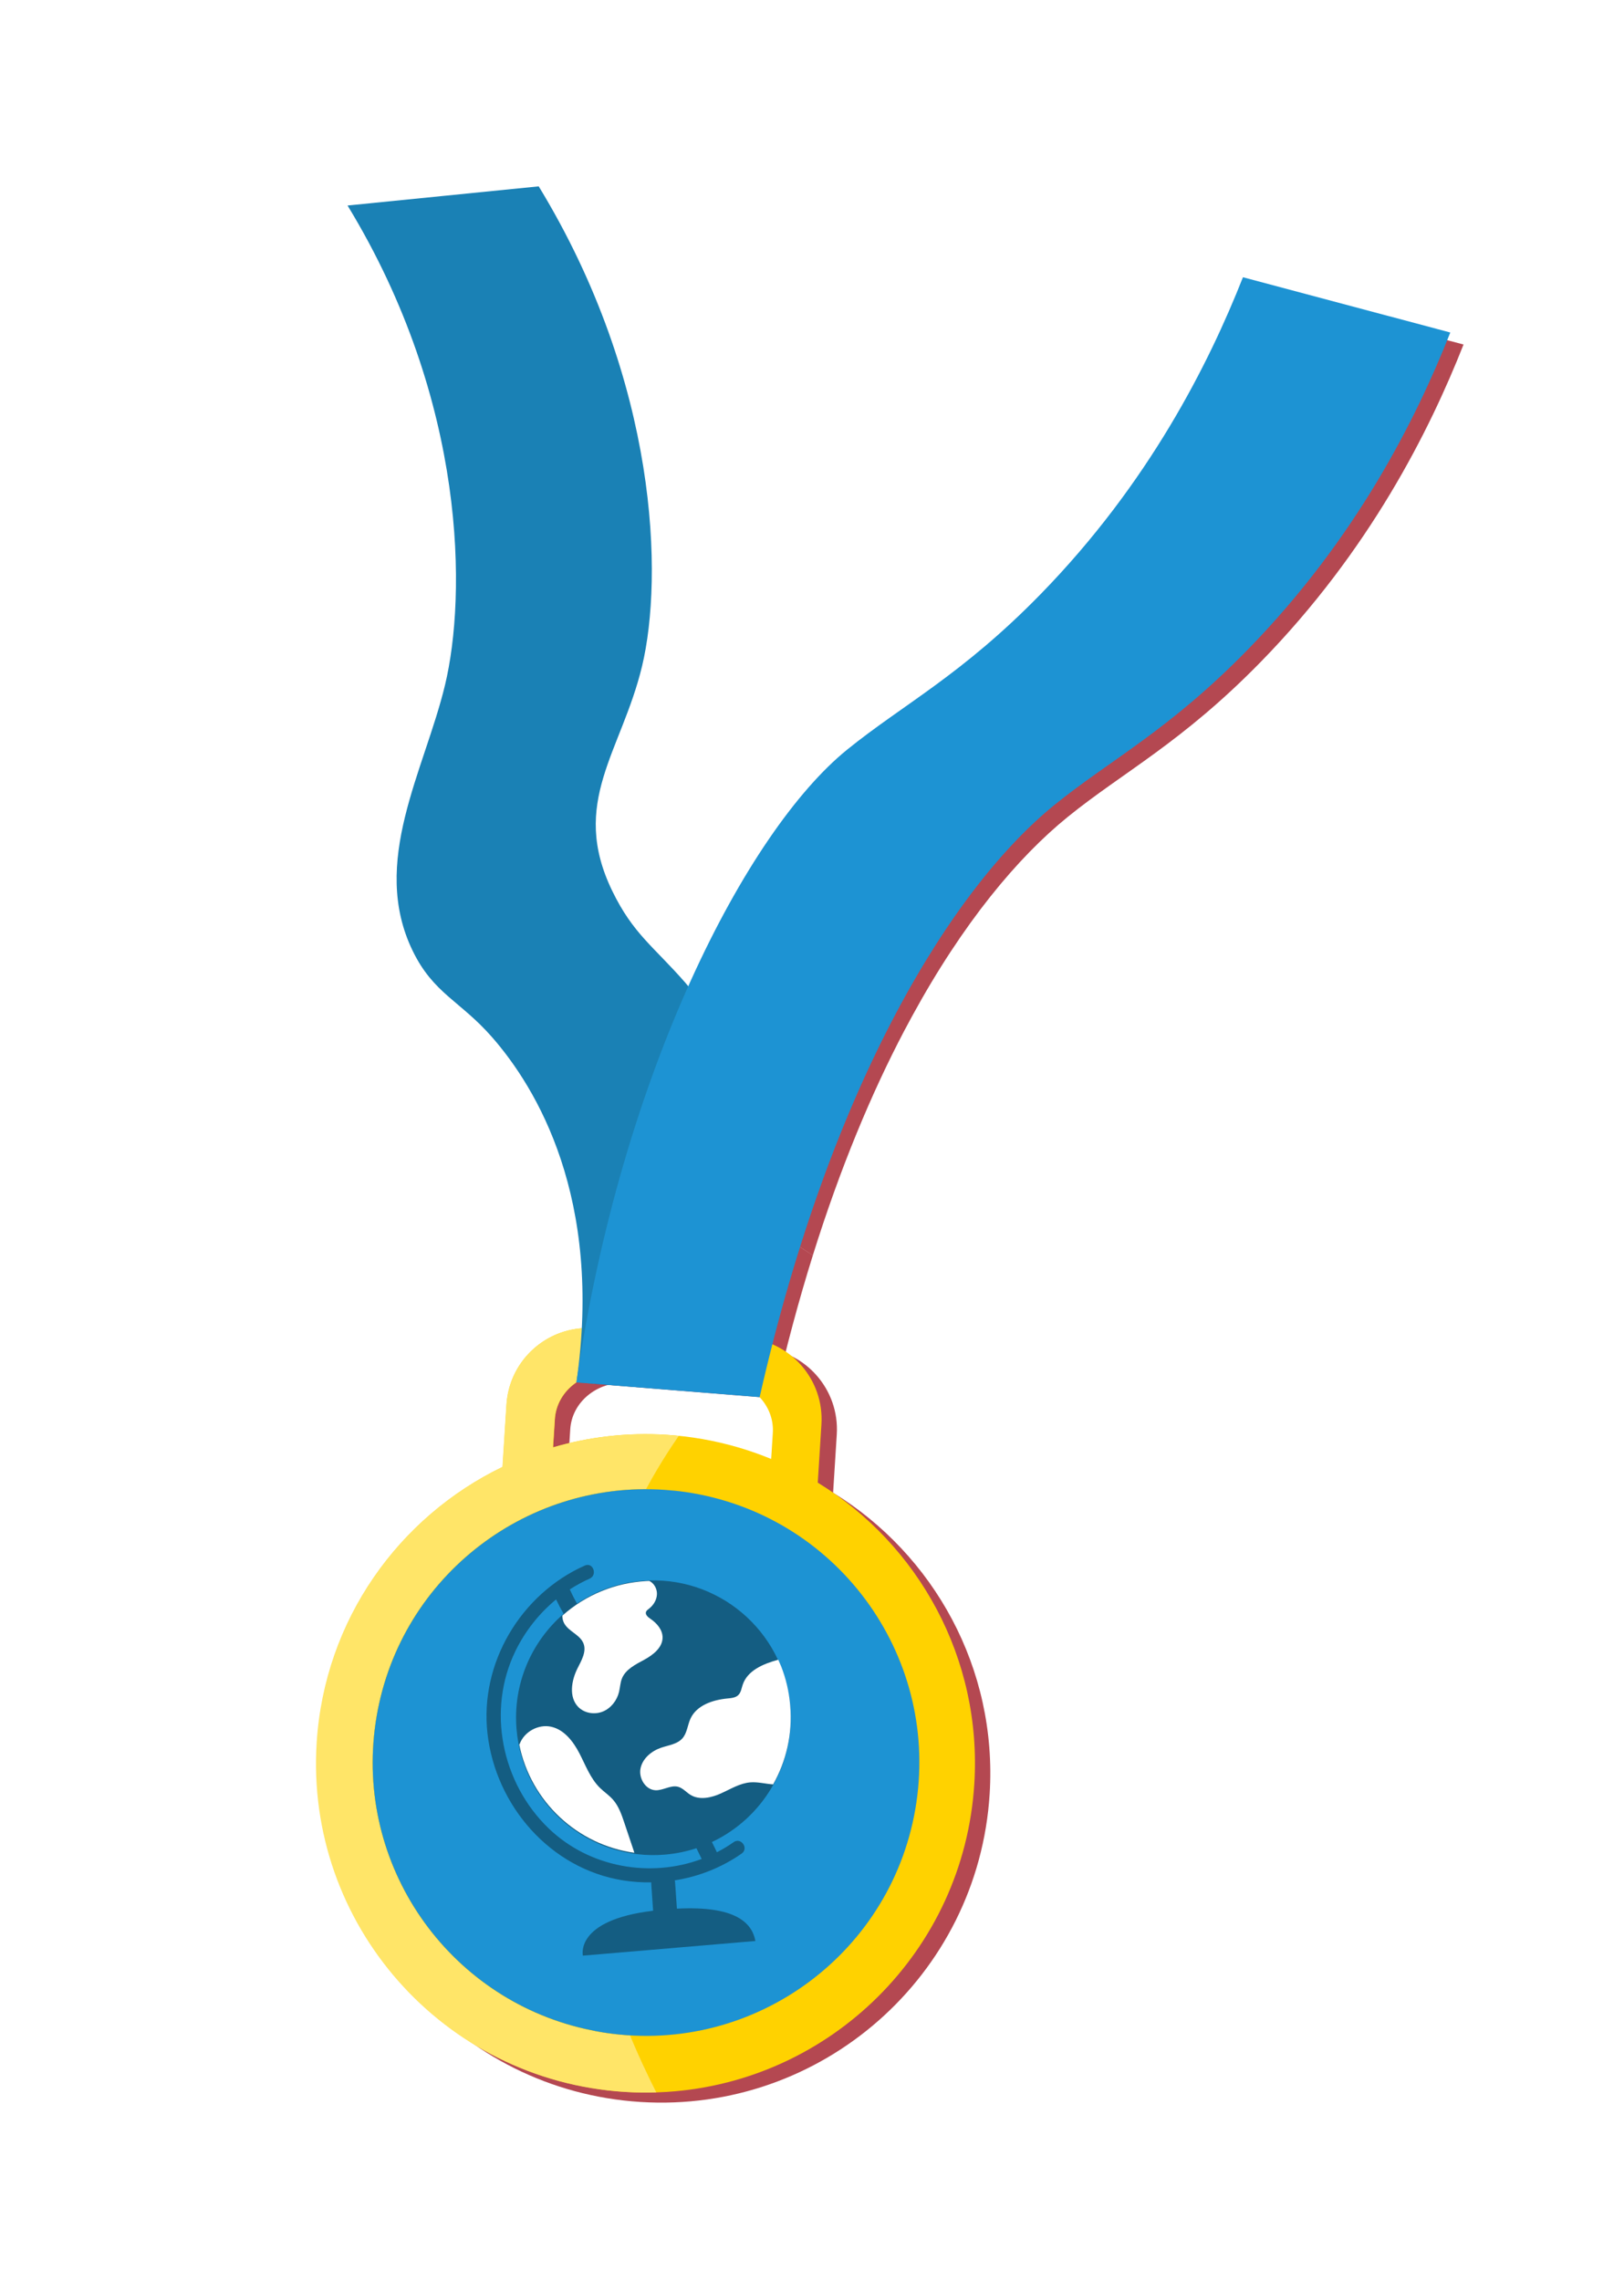
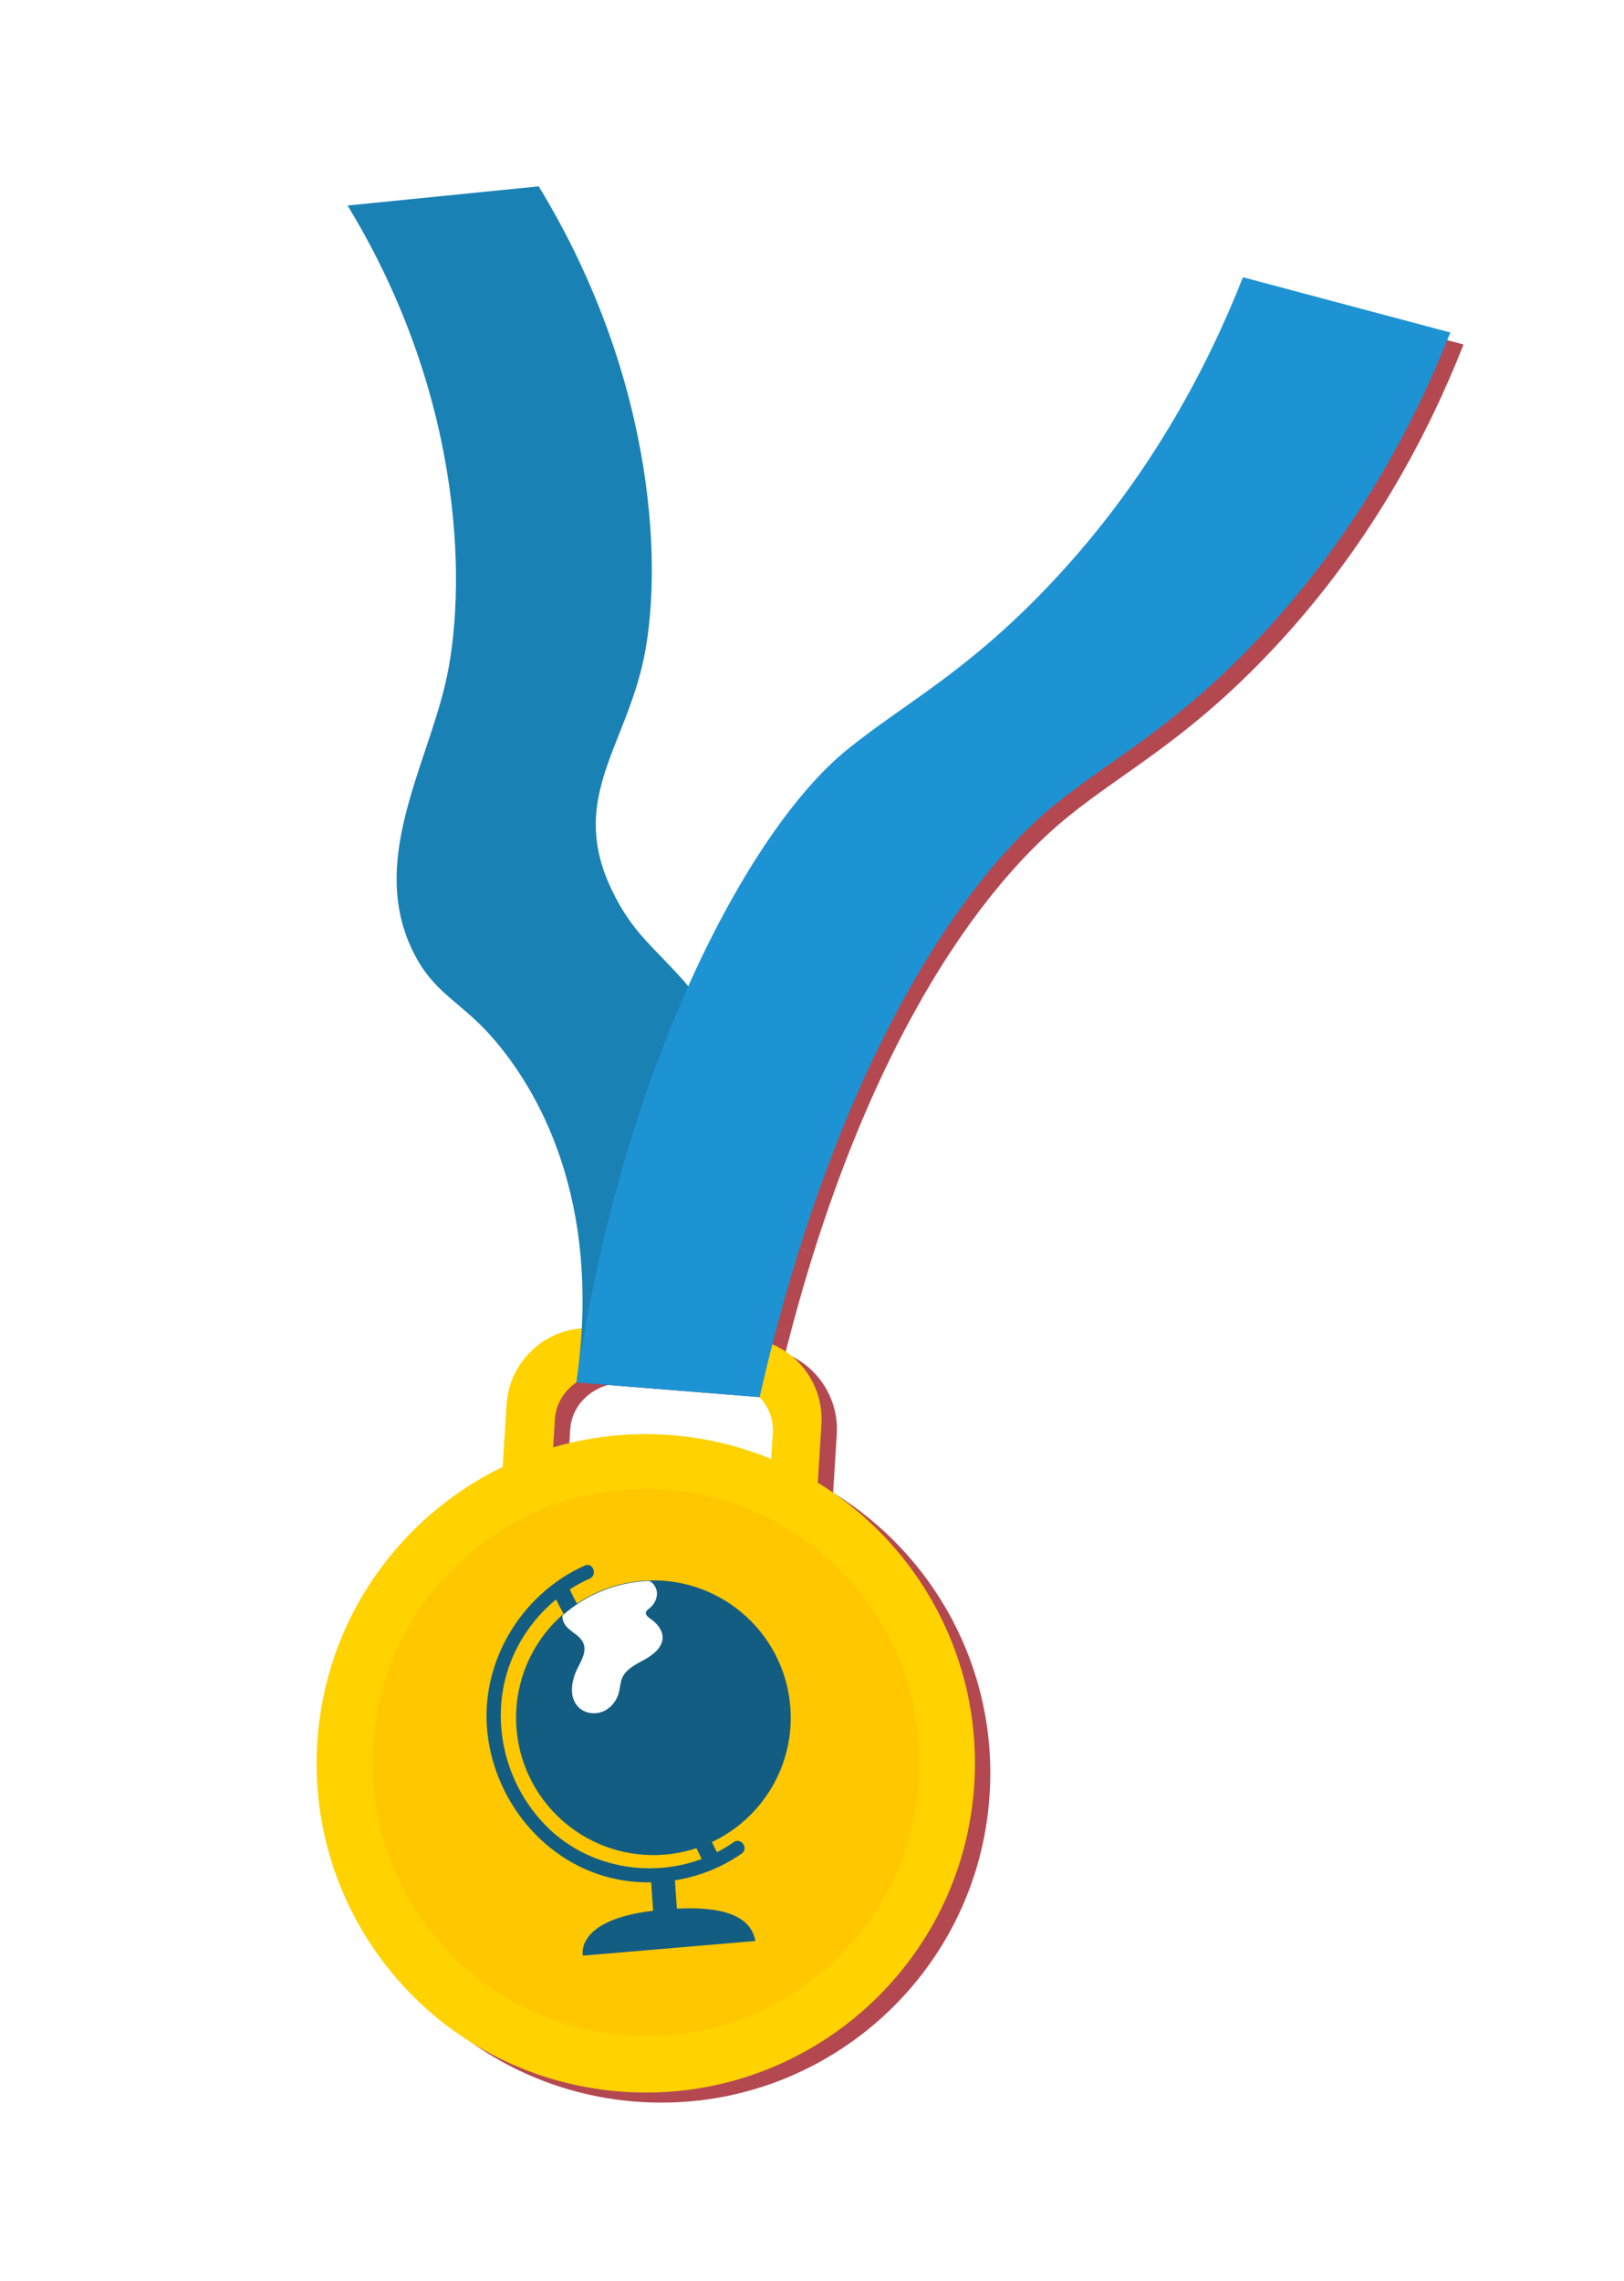
<svg xmlns="http://www.w3.org/2000/svg" viewBox="0 0 3397 4771" data-name="Calque 1" id="Calque_1">
  <defs>
    <style>
      .cls-1 {
        clip-path: url(#clippath);
      }

      .cls-2 {
        fill: none;
      }

      .cls-2, .cls-3, .cls-4, .cls-5, .cls-6, .cls-7, .cls-8, .cls-9, .cls-10 {
        stroke-width: 0px;
      }

      .cls-3 {
        fill: #145d82;
      }

      .cls-4 {
        fill: #1a81b5;
      }

      .cls-5 {
        fill: #ffd200;
      }

      .cls-6 {
        fill: #ffe568;
      }

      .cls-7 {
        fill: #1d93d3;
      }

      .cls-11 {
        filter: url(#drop-shadow-1);
      }

      .cls-8 {
        fill: #9b0b17;
        opacity: .75;
      }

      .cls-9 {
        fill: #ffc700;
      }

      .cls-10 {
        fill: #fff;
      }
    </style>
    <clipPath id="clippath">
      <path d="M1710.68,3101.35l7.77-121.79c6.01-94.19-65.54-175.41-159.82-181.42l-317.79-20.23c-94.28-6-175.57,65.49-181.59,159.68l-8.32,130.39c-216.59,104.57-372.13,319.42-388.53,576.36-24.22,379.48,264.05,706.71,643.88,730.89,379.82,24.18,707.37-263.85,731.58-643.32,16.8-263.31-116.92-501.35-327.2-630.56ZM1616.64,2997.28l-3.48,54.48c-68.02-28.06-141.64-45.8-219.16-50.74-82.42-5.25-162.36,4.25-237.29,26.15l3.76-58.94c3.66-57.39,56.95-100.72,119.01-96.76l231.42,14.73c62.06,3.95,109.4,53.68,105.74,111.08Z" class="cls-2" />
    </clipPath>
    <filter filterUnits="userSpaceOnUse" id="drop-shadow-1">
      <feOffset dy="0" dx="0" />
      <feGaussianBlur stdDeviation="2.83" result="blur" />
      <feFlood flood-opacity=".6" flood-color="#652073" />
      <feComposite operator="in" in2="blur" />
      <feComposite in="SourceGraphic" />
    </filter>
  </defs>
  <g>
    <path d="M1891.98,2154.97c5.15-9.78,10.31-19.36,15.49-28.86,107.3-196.68,221.72-332.99,325.79-417.36,116.06-94.09,239.02-155.6,404.18-324.65,227.47-232.85,352.73-483.17,423.91-663.51l-433.71-115.59c-71.17,180.34-196.44,430.66-423.91,663.51-165.16,169.05-288.13,230.57-404.18,324.65-76.33,61.88-159.08,165.04-237.99,302.33-5.55,9.65-11.08,19.46-16.59,29.45-73.81,133.86-143.56,297.61-200.7,485.29,121.88,67.06,240.61,138.97,355.97,215.44,57.46-183.79,122.93-339.94,191.73-470.69Z" class="cls-8" />
    <path d="M1620.14,2924.64c24.26-106.9,51.17-206.44,80.11-298.99-115.36-76.47-234.09-148.38-355.97-215.44-44.88,147.42-81.99,309.61-107.13,483.71l383,30.72Z" class="cls-8" />
  </g>
  <g>
    <g>
      <path d="M1742.65,3122.04l7.67-121.8c5.93-94.2-65.62-175.37-159.82-181.3l-317.52-19.98c-94.2-5.93-175.37,65.63-181.3,159.83l-8.21,130.4c-216.31,104.74-371.54,319.73-387.72,576.69-23.89,379.51,264.4,706.54,643.92,730.42,379.51,23.89,706.53-264.41,730.42-643.92,16.57-263.33-117.22-501.28-327.43-630.34ZM1189.1,3048.28l3.71-58.94c3.61-57.4,56.82-100.77,118.83-96.86l231.23,14.55c62.01,3.9,109.35,53.6,105.74,111l-3.43,54.49c-67.98-28-141.55-45.7-219.01-50.57-82.35-5.18-162.22,4.38-237.06,26.33Z" class="cls-8" />
      <g>
-         <path d="M1510.78,2885.97l-231.23-14.55c-62.01-3.9-115.22,39.47-118.83,96.86l-3.71,58.94c74.85-21.96,154.71-31.52,237.06-26.33,77.46,4.88,151.03,22.57,219.01,50.57l3.43-54.49c3.61-57.4-43.73-107.09-105.74-111Z" class="cls-2" />
        <g>
          <path d="M1468.75,3009.72c50.3,8.74,98.59,22.89,144.34,41.74l3.43-54.49c3.61-57.4-43.73-107.09-105.74-111l-165.88-10.44c45.08,41.08,86.55,85.97,123.84,134.19Z" class="cls-2" />
          <path d="M1710.56,3100.97l7.67-121.8c5.93-94.2-65.62-175.37-159.82-181.3l-317.53-19.98c-7.06-.44-14.03-.4-20.91,0-85.02,4.97-154.9,72.69-160.39,159.83l-8.21,130.4c-216.31,104.74-371.54,319.73-387.72,576.69-23.89,379.51,264.4,706.54,643.92,730.42,29.7,1.87,59.08,1.82,88.02-.02,340.82-21.77,620.38-294.09,642.4-643.9,16.57-263.33-117.22-501.28-327.43-630.34ZM1394.08,3000.89c-82.35-5.18-162.22,4.38-237.06,26.33l3.71-58.94c3.61-57.4,56.82-100.77,118.83-96.86l65.35,4.11,165.88,10.44c62.01,3.9,109.35,53.6,105.74,111l-3.43,54.49c-45.75-18.85-94.05-33-144.34-41.74-24.44-4.25-49.34-7.24-74.67-8.83Z" class="cls-5" />
          <g class="cls-1">
-             <path d="M1739.56,2707.35s-396.89,186.33-517.32,767.93c-120.42,581.6,271.94,1104.14,271.94,1104.14l-586.27,86.51L88.62,3507.55l549.55-776.73,917.64-201.76,183.75,178.3Z" class="cls-6" />
-           </g>
+             </g>
        </g>
      </g>
      <path d="M1205.76,2891.25c55.78-385.71-83.79-615.98-176.28-721.73-67.02-76.62-122.71-91.13-166.28-180.87-90.03-185.42,24.72-376.77,67.72-556.18,44.29-184.8,46.88-590.9-203.95-1002.63l399.88-40.08c250.83,411.73,260.5,818.61,216.21,1003.4-43,179.41-152.35,284.94-62.32,470.36,43.57,89.74,86.23,115.74,153.25,192.36,92.5,105.74,209.1,413.96,152.81,865.59l-381.04-30.23Z" class="cls-4" />
    </g>
    <g>
      <g class="cls-11">
        <path d="M785.74,3602.84c43.9-297.47,309.57-507.22,604.58-486.73,14.76,1.03,29.56,2.44,44.44,4.63,312.35,46.1,528.19,336.67,482.1,649.03-46.1,312.35-336.67,528.19-649.02,482.09-14.88-2.2-29.46-5.12-43.89-8.4-288.36-65.6-482.11-343.16-438.21-640.62Z" class="cls-9" />
        <path d="M1434.76,3120.74c-312.35-46.1-602.93,169.75-649.03,482.1-2.2,14.88-3.61,29.69-4.63,44.44-20.49,295.01,189.26,560.68,486.73,604.58,297.47,43.9,575.02-149.85,640.62-438.21,3.28-14.42,6.2-29.01,8.4-43.89,46.1-312.35-169.75-602.93-482.09-649.02Z" class="cls-9" />
        <path d="M1916.86,3769.77c46.1-312.35-169.75-602.93-482.1-649.03-14.88-2.2-29.69-3.61-44.44-4.63-295.01-20.49-560.68,189.26-604.58,486.73-43.9,297.47,149.85,575.02,438.21,640.62,14.42,3.28,29.01,6.2,43.89,8.4,312.35,46.1,602.93-169.75,649.02-482.09Z" class="cls-9" />
-         <path d="M1916.86,3769.77c46.1-312.35-169.75-602.93-482.1-649.03-14.88-2.2-29.69-3.61-44.44-4.63-295.01-20.49-560.68,189.26-604.58,486.73-43.9,297.47,149.85,575.02,438.21,640.62,14.42,3.28,29.01,6.2,43.89,8.4,312.35,46.1,602.93-169.75,649.02-482.09Z" class="cls-7" />
      </g>
      <g>
        <path d="M1653,3568.41c-13.41-158.09-152.44-275.37-310.53-261.95-50.28,4.27-96.42,21.26-135.56,47.51-5.42-9.56-10.42-19.37-14.96-29.45-.03-.08-.08-.14-.11-.22,13.23-8.57,27.12-16.15,41.58-22.59,17.03-7.58,7.1-35.01-10.1-27.35-134.23,59.77-220.24,204.28-203.66,351.1,17.07,151.18,131.59,283.42,283.99,307.46,19.46,3.07,39.14,4.43,58.77,4.13-.14,1.49-.2,3.03-.08,4.66,1.27,18.21,2.54,36.43,3.81,54.64-.25.03-.49.06-.74.09-164.05,19.74-146.14,93.81-146.14,93.81l360.84-30.62c-7.11-38.14-41.57-73.96-164.19-67.64-1.27-18.17-2.53-36.33-3.8-54.5-.12-1.66-.39-3.19-.74-4.66,50.06-7.92,98.29-26.81,140.05-56.16,15.34-10.78-1.39-34.65-16.79-23.83-11.27,7.92-23,14.97-35.07,21.16-3.46-7.12-6.93-14.24-10.39-21.35,105.52-49.71,174.25-161.2,163.81-284.24ZM1467.71,3888.06c-107.63,40.23-234.69,17.92-319.67-63.59-99.02-94.98-130.19-247.98-69.59-371.89,20.21-41.33,49.31-78.16,84.73-107.3,4.88,10.23,10.15,20.23,15.81,30.01-67.17,58.11-106.55,146.43-98.47,241.7,13.41,158.09,152.44,275.37,310.53,261.95,22.85-1.94,44.84-6.52,65.71-13.38,3.65,7.5,7.3,15,10.95,22.5Z" class="cls-3" />
        <g>
          <path d="M1385.93,3424.64c-.06-16.04-11.97-29.7-25.21-38.75-5.17-3.53-11.45-8.67-9.43-14.6.99-2.89,3.73-4.74,6.15-6.6,9.53-7.33,16.44-18.6,16.74-30.62.28-11.22-5.98-22.72-16.02-27.52-1.08.04-2.16.08-3.24.13-1.18.05-2.35.11-3.53.17-63.36,3.59-125.42,28.01-175.07,72.3-.07,5.42,1.02,10.77,3.61,15.68,9.22,17.5,33.29,24,40.54,42.4,6.8,17.25-4.27,35.76-12.57,52.34-12.88,25.73-18.39,60.23,1.81,80.73,12.93,13.13,34.2,16.42,51.26,9.45,17.06-6.97,29.56-23.15,33.89-41.06,2.25-9.31,2.51-19.15,6.06-28.04,7.79-19.5,28.81-29.49,47.23-39.57,18.42-10.08,37.88-25.45,37.8-46.44Z" class="cls-10" />
-           <path d="M1633.81,3484.81c-1.86-4.54-3.81-9.04-5.91-13.49-31.55,8.7-64.55,22.46-74.48,52.71-2.41,7.33-3.45,15.63-8.92,21.08-5.84,5.82-14.87,6.54-23.08,7.31-30.47,2.88-64.06,14.11-76.97,41.86-6.35,13.66-7.06,30.23-17.03,41.52-10.92,12.37-29.06,14.28-44.67,19.63-19.98,6.85-38.44,22.17-42.86,42.83-4.42,20.66,10.17,45.16,31.28,46.05,16.13.68,31.77-11.42,47.34-7.18,10.06,2.74,17.1,11.62,26.02,17.02,18.93,11.46,43.49,5.84,63.66-3.24,20.18-9.08,39.72-21.49,61.78-23.1,15.68-1.14,31.64,3.28,47.22,4.26,27.25-48.29,40.78-105,35.74-164.42l-.16-1.85c-2.42-28.51-8.96-55.67-18.96-80.98Z" class="cls-10" />
-           <path d="M1305.93,3812.32c-5.76-17.14-11.81-34.77-23.76-48.35-8.15-9.25-18.63-16.13-27.41-24.79-19.99-19.71-29.85-47.13-42.78-72.06-12.93-24.92-31.99-49.79-59.44-55.69-26.51-5.7-55.98,10.48-65.41,35.9l-.98,1.36c24.09,119.69,121.86,209.96,240.7,226.4-.3-1.36-.72-2.7-1.16-4.01-6.59-19.59-13.18-39.18-19.77-58.77Z" class="cls-10" />
        </g>
      </g>
    </g>
  </g>
  <path d="M1588.95,2922.14c150.68-663.86,406.51-1068.19,616.62-1238.53,116.05-94.08,239.02-155.6,404.18-324.65,227.47-232.85,352.73-483.17,423.91-663.51l-433.71-115.59c-71.17,180.34-196.44,430.66-423.91,663.51-165.16,169.05-288.13,230.57-404.18,324.65-210.12,170.34-472.58,675.74-566.1,1323.23l383.19,30.9Z" class="cls-7" />
</svg>